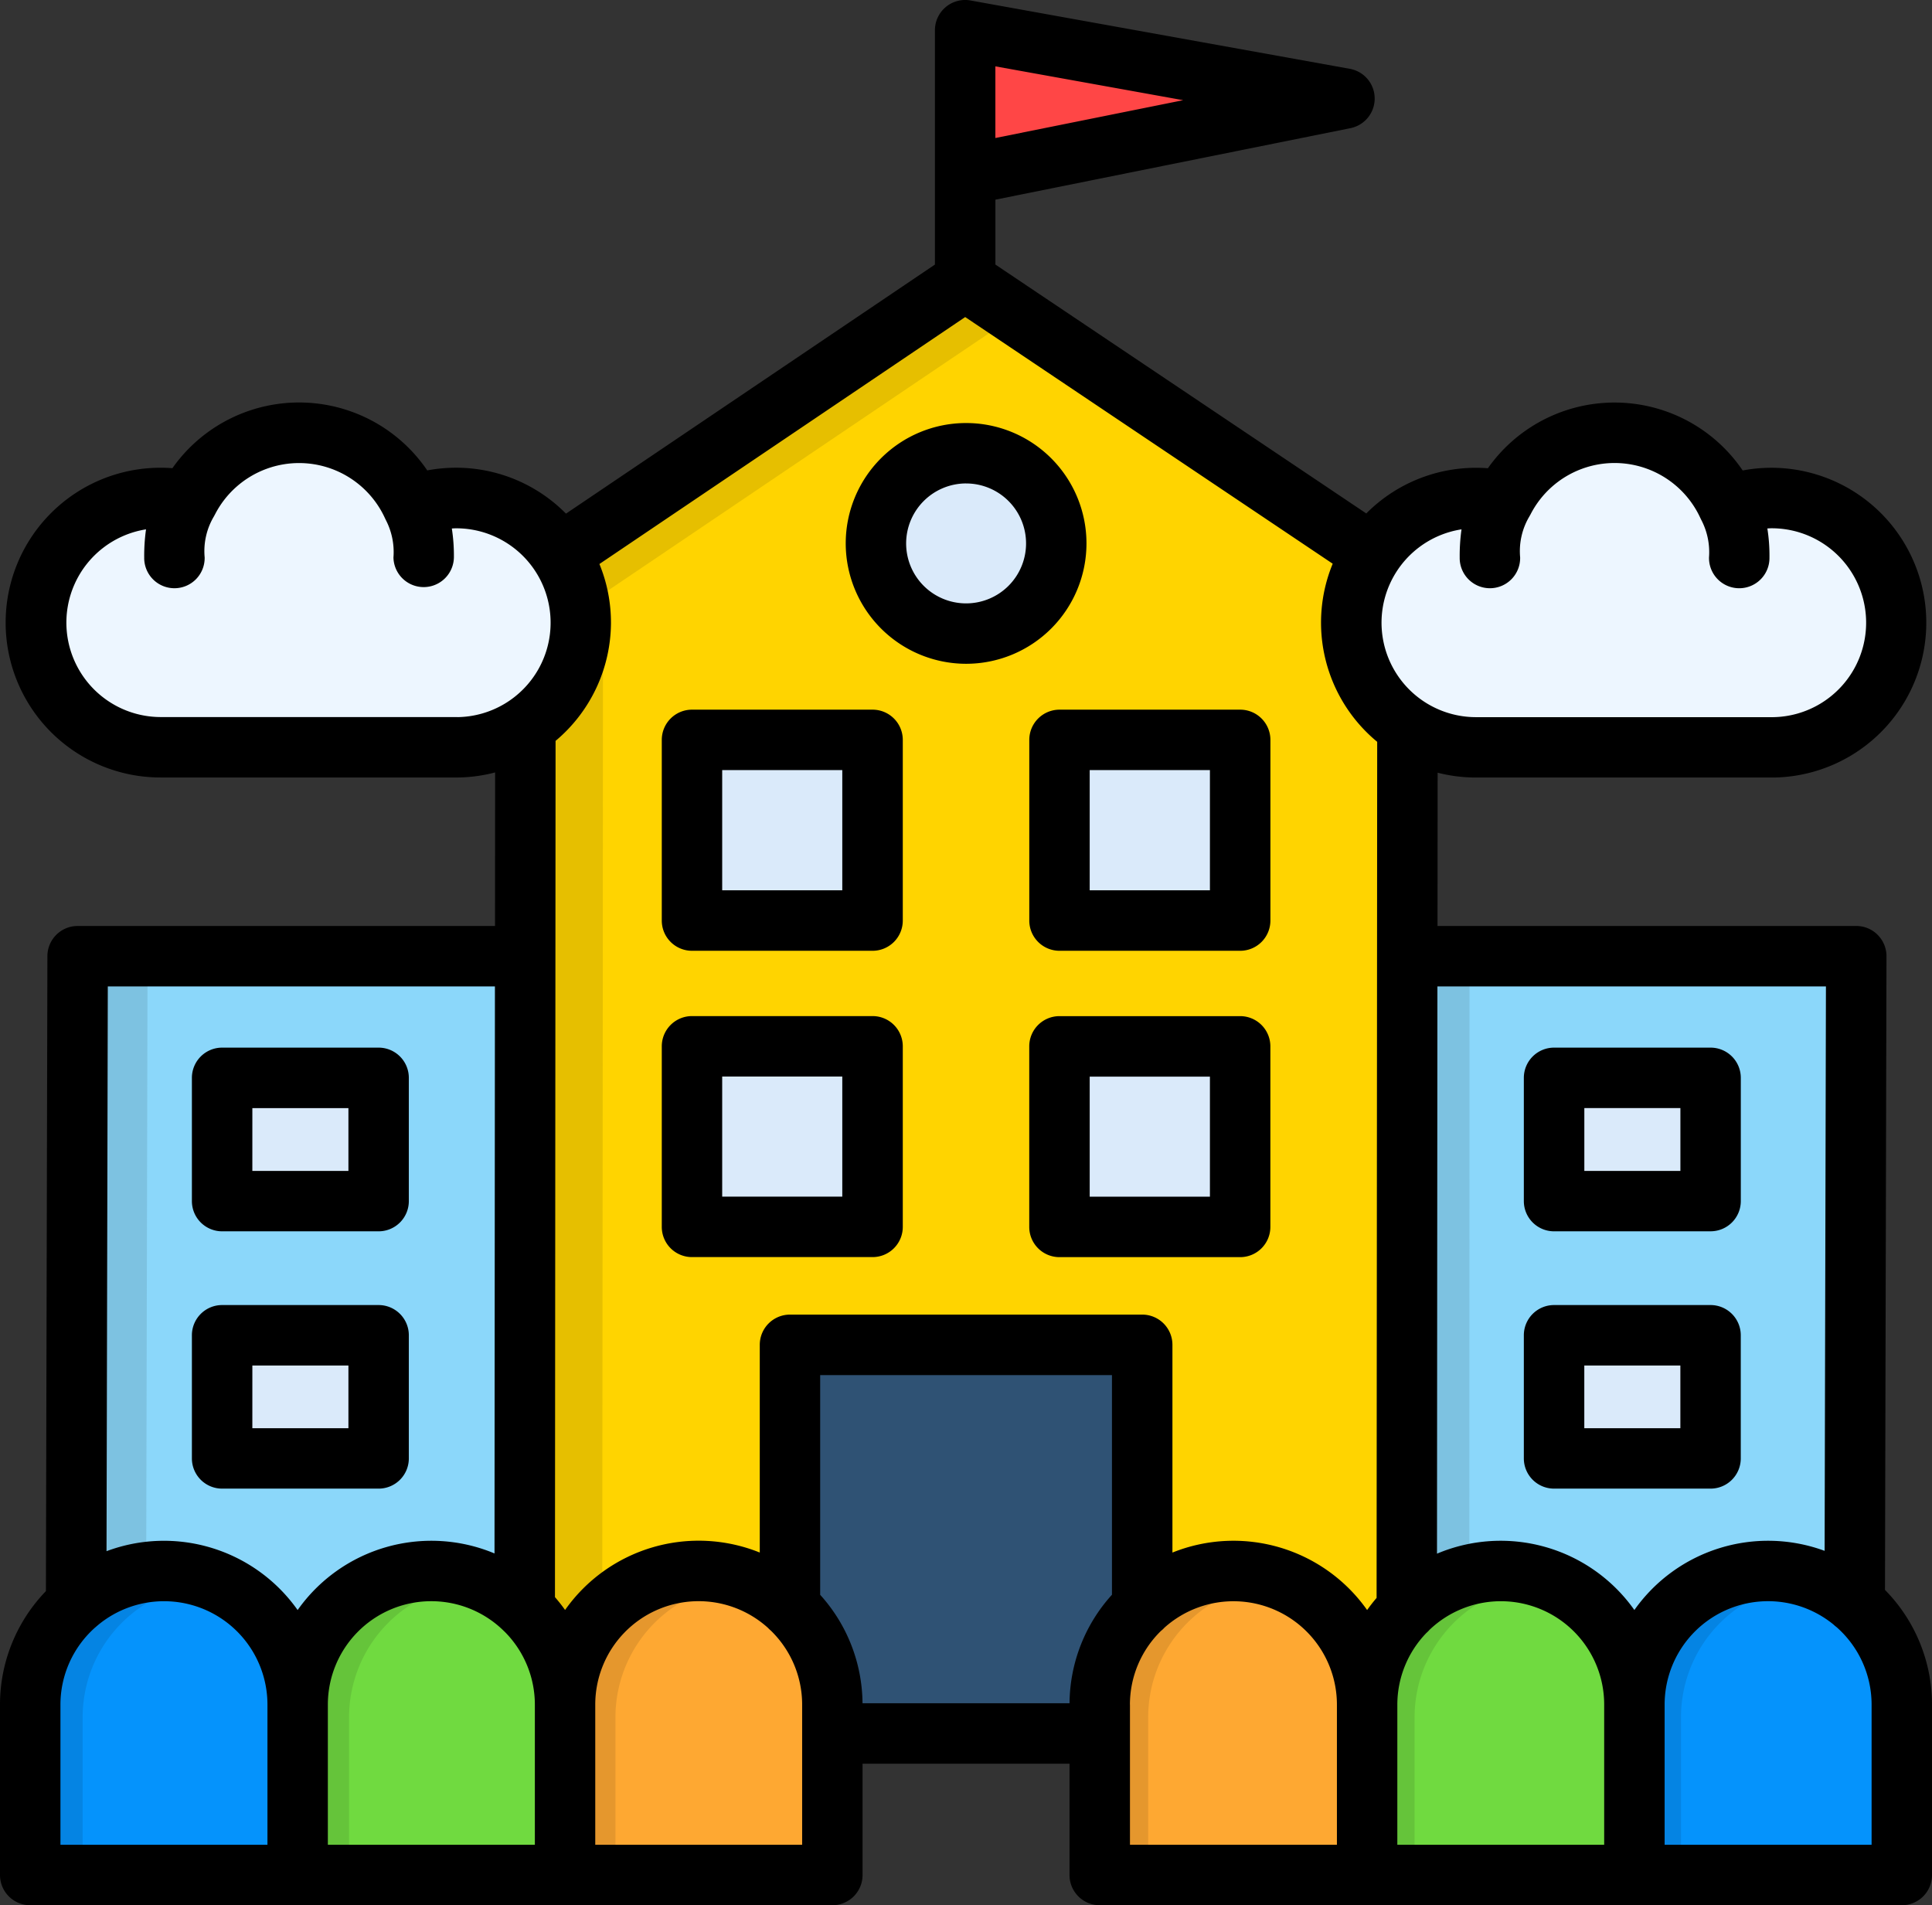
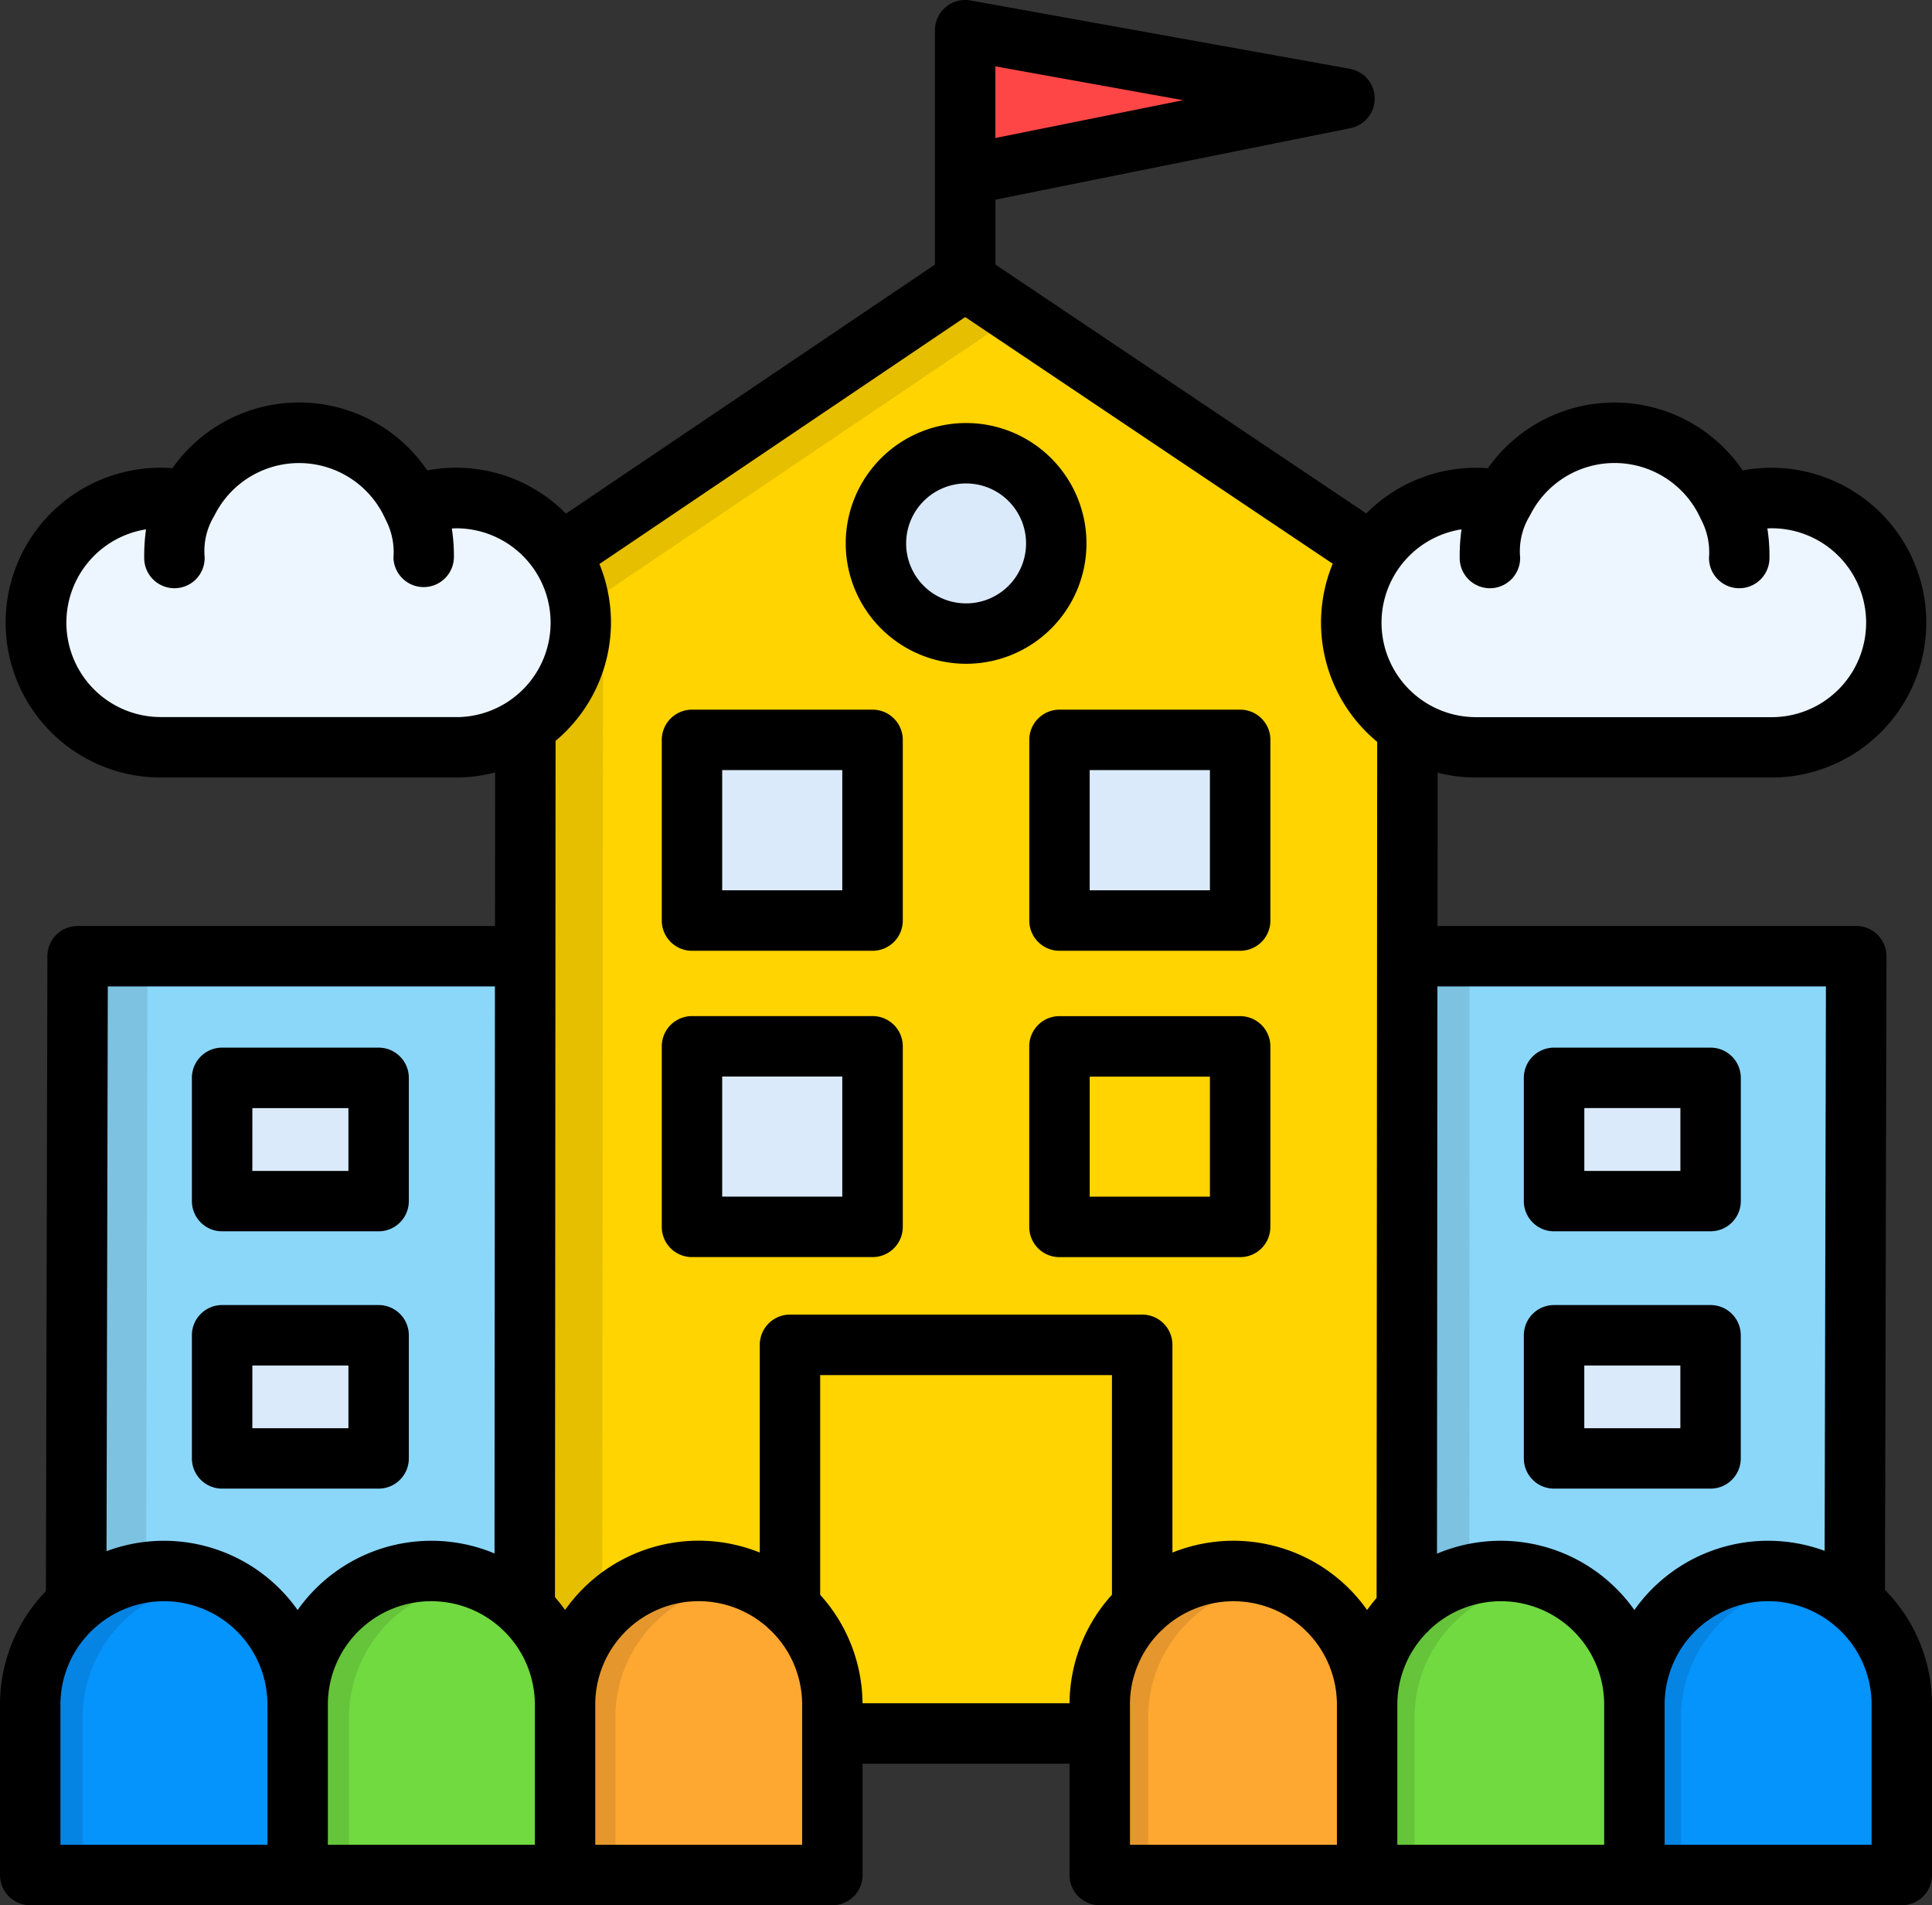
<svg xmlns="http://www.w3.org/2000/svg" width="155.688" height="153.528" viewBox="0 0 155.688 153.528">
  <rect x="0" y="0" width="155.688" height="153.528" fill="#333333" stroke="none" />
  <g id="kindergarten" transform="translate(0.02 -3.544)">
    <g id="Group_2645" data-name="Group 2645" transform="translate(2.689 7.462)">
      <path id="Path_3236" data-name="Path 3236" d="M255.78,16.43l30.445,5.485-30.445,6.13Z" transform="translate(-180.711 -16.43)" fill="#ff4646" fill-rule="evenodd" />
      <path id="Path_3237" data-name="Path 3237" d="M21.093,260.93h142.8l-.143,62.408H20.95Z" transform="translate(-17.283 -186.587)" fill="#8bd7fa" fill-rule="evenodd" />
      <path id="Path_3238" data-name="Path 3238" d="M139.487,106.371,174.8,82.53l35.514,23.841-.067,92.811H139.42Z" transform="translate(-99.731 -62.432)" fill="#ffd400" fill-rule="evenodd" />
-       <path id="Path_3239" data-name="Path 3239" d="M209.51,363.56h28.275v31.206H209.51Z" transform="translate(-148.51 -258.012)" fill="#2f5274" fill-rule="evenodd" />
      <path id="Path_3240" data-name="Path 3240" d="M183.64,203.81h14.495v14.5H183.64Z" transform="translate(-130.506 -146.835)" fill="#daeafa" fill-rule="evenodd" />
      <path id="Path_3241" data-name="Path 3241" d="M280.69,203.81h14.495v14.5H280.69Z" transform="translate(-198.047 -146.835)" fill="#daeafa" fill-rule="evenodd" />
      <path id="Path_3242" data-name="Path 3242" d="M183.64,284.74h14.495v14.495H183.64Z" transform="translate(-130.506 -203.158)" fill="#daeafa" fill-rule="evenodd" />
-       <path id="Path_3243" data-name="Path 3243" d="M280.69,284.74h14.495v14.495H280.69Z" transform="translate(-198.047 -203.158)" fill="#daeafa" fill-rule="evenodd" />
      <path id="Path_3244" data-name="Path 3244" d="M59.56,293.06H72.127v9.888H59.56Z" transform="translate(-44.153 -208.948)" fill="#daeafa" fill-rule="evenodd" />
      <path id="Path_3245" data-name="Path 3245" d="M59.56,361.03H72.127v9.894H59.56Z" transform="translate(-44.153 -256.251)" fill="#daeafa" fill-rule="evenodd" />
      <path id="Path_3246" data-name="Path 3246" d="M411.27,293.06h12.567v9.888H411.27Z" transform="translate(-288.922 -208.948)" fill="#daeafa" fill-rule="evenodd" />
      <path id="Path_3247" data-name="Path 3247" d="M411.27,361.03h12.567v9.894H411.27Z" transform="translate(-288.922 -256.251)" fill="#daeafa" fill-rule="evenodd" />
      <path id="Path_3248" data-name="Path 3248" d="M239.43,142.62a7.235,7.235,0,1,0-7.24-7.24A7.259,7.259,0,0,0,239.43,142.62Z" transform="translate(-164.293 -94.18)" fill="#daeafa" fill-rule="evenodd" />
      <path id="Path_3249" data-name="Path 3249" d="M443.23,423.26A10.766,10.766,0,0,0,432.5,434V447.67h21.47V434A10.773,10.773,0,0,0,443.23,423.26Z" transform="translate(-303.697 -299.559)" fill="#0593fc" fill-rule="evenodd" />
      <path id="Path_3250" data-name="Path 3250" d="M372.62,423.26A10.773,10.773,0,0,1,383.36,434V447.67H361.89V434A10.773,10.773,0,0,1,372.62,423.26Z" transform="translate(-254.557 -299.559)" fill="#70da40" fill-rule="evenodd" />
      <path id="Path_3251" data-name="Path 3251" d="M302.029,423.26A10.773,10.773,0,0,0,291.29,434V447.67h21.47V434A10.769,10.769,0,0,0,302.029,423.26Z" transform="translate(-205.424 -299.559)" fill="#fea832" fill-rule="evenodd" />
      <path id="Path_3252" data-name="Path 3252" d="M19.629,423.26A10.766,10.766,0,0,1,30.36,434V447.67H8.89V434A10.773,10.773,0,0,1,19.629,423.26Z" transform="translate(-8.89 -299.559)" fill="#0593fc" fill-rule="evenodd" />
      <path id="Path_3253" data-name="Path 3253" d="M90.239,423.26A10.773,10.773,0,0,0,79.5,434V447.67h21.47V434A10.773,10.773,0,0,0,90.239,423.26Z" transform="translate(-58.03 -299.559)" fill="#70da40" fill-rule="evenodd" />
      <path id="Path_3254" data-name="Path 3254" d="M44.115,127.946a10.009,10.009,0,0,1,.149,20.016H20.383a10.008,10.008,0,1,1,0-20.016,9.9,9.9,0,0,1,2.2.243,10.011,10.011,0,0,1,18.037.383A9.932,9.932,0,0,1,44.115,127.946Z" transform="translate(-9.92 -90.395)" fill="#edf6ff" fill-rule="evenodd" />
      <path id="Path_3255" data-name="Path 3255" d="M391.492,127.946a10.009,10.009,0,0,1,.152,20.016H367.764a10.008,10.008,0,0,1,0-20.016,9.775,9.775,0,0,1,2.2.243,10.018,10.018,0,0,1,18.046.383A9.816,9.816,0,0,1,391.492,127.946Z" transform="translate(-251.683 -90.395)" fill="#edf6ff" fill-rule="evenodd" />
      <path id="Path_3256" data-name="Path 3256" d="M26.416,310.422l.109-49.492h-5.37l-.116,52.012A10.713,10.713,0,0,1,26.416,310.422Z" transform="translate(-17.346 -186.587)" fill="#7dc2e1" fill-rule="evenodd" />
      <path id="Path_3257" data-name="Path 3257" d="M377.538,310.556l.015-49.626H372.4l-.043,52.481A10.844,10.844,0,0,1,377.538,310.556Z" transform="translate(-261.843 -186.587)" fill="#7dc2e1" fill-rule="evenodd" />
      <path id="Path_3258" data-name="Path 3258" d="M12.84,434.006a10.775,10.775,0,0,1,8.76-10.554,10.615,10.615,0,0,0-3.64-.049,10.777,10.777,0,0,0-9.07,10.6v13.671h3.95V434.006Z" transform="translate(-8.89 -299.566)" fill="#0584e3" fill-rule="evenodd" />
      <path id="Path_3259" data-name="Path 3259" d="M83.45,434.006a10.775,10.775,0,0,1,8.76-10.554,11.128,11.128,0,0,0-1.97-.182,11.3,11.3,0,0,0-1.678.134,10.78,10.78,0,0,0-9.061,10.6v13.671h3.95V434.006Z" transform="translate(-58.03 -299.566)" fill="#65c43a" fill-rule="evenodd" />
      <path id="Path_3260" data-name="Path 3260" d="M295.24,434.006A10.775,10.775,0,0,1,304,423.452a10.615,10.615,0,0,0-3.64-.049,10.777,10.777,0,0,0-9.07,10.6v13.671h3.95V434.006Z" transform="translate(-205.424 -299.566)" fill="#e5972d" fill-rule="evenodd" />
      <path id="Path_3261" data-name="Path 3261" d="M365.84,434.006a10.775,10.775,0,0,1,8.76-10.554,10.667,10.667,0,0,0-3.649-.049,10.76,10.76,0,0,0-9.061,10.6v13.671h3.95V434.006Z" transform="translate(-254.557 -299.566)" fill="#65c43a" fill-rule="evenodd" />
      <path id="Path_3262" data-name="Path 3262" d="M436.45,434.006a10.766,10.766,0,0,1,8.76-10.554,10.667,10.667,0,0,0-3.649-.049,10.76,10.76,0,0,0-9.061,10.6v13.671h3.95V434.006Z" transform="translate(-303.697 -299.566)" fill="#0584e3" fill-rule="evenodd" />
      <path id="Path_3263" data-name="Path 3263" d="M145.605,136.767l.015-30.4,27.2-18.371,4.4-2.965.651-.444-.651-.435-2.42-1.63-2.429,1.636-30.087,20.317a10.017,10.017,0,0,1-2.806,13.829l-.009,18.463L139.43,189.2a10.71,10.71,0,0,1,3.241,7.665v13.671h3.95V199.176h-1.07l.009-9.62Z" transform="translate(-99.738 -62.425)" fill="#e6bf00" fill-rule="evenodd" />
      <path id="Path_3264" data-name="Path 3264" d="M160.83,423.26A10.773,10.773,0,0,1,171.57,434V447.67H150.1V434A10.769,10.769,0,0,1,160.83,423.26Z" transform="translate(-107.164 -299.559)" fill="#fea832" fill-rule="evenodd" />
      <path id="Path_3265" data-name="Path 3265" d="M154.05,434.006a10.775,10.775,0,0,1,8.76-10.554,10.667,10.667,0,0,0-3.649-.049,10.76,10.76,0,0,0-9.061,10.6v13.671h3.95V434.006Z" transform="translate(-107.164 -299.566)" fill="#e5972d" fill-rule="evenodd" />
    </g>
    <path id="Path_3266" data-name="Path 3266" d="M55.745,80.16H70.294a2.435,2.435,0,0,0,2.436-2.436V63.166a2.435,2.435,0,0,0-2.436-2.436H55.745a2.435,2.435,0,0,0-2.436,2.436V77.724A2.435,2.435,0,0,0,55.745,80.16ZM58.177,65.6h9.678v9.687H58.177Zm24.747-2.436V77.724A2.435,2.435,0,0,0,85.36,80.16H99.918a2.435,2.435,0,0,0,2.436-2.436V63.166a2.435,2.435,0,0,0-2.436-2.436H85.36A2.437,2.437,0,0,0,82.924,63.166ZM87.792,65.6H97.48v9.687H87.792ZM55.745,104.843H70.294a2.435,2.435,0,0,0,2.436-2.436V87.858a2.435,2.435,0,0,0-2.436-2.436H55.745a2.435,2.435,0,0,0-2.436,2.436v14.549A2.433,2.433,0,0,0,55.745,104.843Zm2.432-14.549h9.678v9.678H58.177Zm41.738-4.868H85.357a2.435,2.435,0,0,0-2.436,2.436v14.549a2.435,2.435,0,0,0,2.436,2.436H99.915a2.435,2.435,0,0,0,2.436-2.436V87.861A2.435,2.435,0,0,0,99.915,85.426ZM97.48,99.975H87.792V90.3H97.48Zm-79.6,2.791H30.489a2.435,2.435,0,0,0,2.436-2.436V90.4a2.435,2.435,0,0,0-2.436-2.436H17.88A2.435,2.435,0,0,0,15.444,90.4v9.931A2.435,2.435,0,0,0,17.88,102.766Zm2.436-9.928h7.741V97.9H20.315ZM17.88,123.5H30.489a2.435,2.435,0,0,0,2.436-2.436v-9.921a2.435,2.435,0,0,0-2.436-2.436H17.88a2.435,2.435,0,0,0-2.436,2.436v9.921A2.435,2.435,0,0,0,17.88,123.5Zm2.436-9.918h7.741v5.05H20.315Zm104.9-10.818h12.609a2.435,2.435,0,0,0,2.436-2.436V90.4a2.435,2.435,0,0,0-2.436-2.436H125.213a2.435,2.435,0,0,0-2.436,2.436v9.931A2.435,2.435,0,0,0,125.213,102.766Zm2.436-9.928h7.741V97.9h-7.741ZM125.213,123.5h12.609a2.435,2.435,0,0,0,2.436-2.436v-9.921a2.435,2.435,0,0,0-2.436-2.436H125.213a2.435,2.435,0,0,0-2.436,2.436v9.921A2.435,2.435,0,0,0,125.213,123.5Zm2.436-9.918h7.741v5.05h-7.741ZM77.825,57.033a9.7,9.7,0,1,0-9.693-9.7A9.71,9.71,0,0,0,77.825,57.033Zm0-14.531A4.832,4.832,0,1,1,73,47.333,4.838,4.838,0,0,1,77.825,42.5Zm74.054,89.159L152,80.6a2.434,2.434,0,0,0-2.436-2.439H115.821l.009-12.351a12.488,12.488,0,0,0,3.092.389h24.009a12.481,12.481,0,1,0-2.518-24.744,12.482,12.482,0,0,0-20.533-.179c-.319-.024-.639-.036-.955-.036a12.454,12.454,0,0,0-8.845,3.679L80.194,24.863v-5.23L108.8,13.872a2.434,2.434,0,0,0-.049-4.783L78.187,3.582a2.436,2.436,0,0,0-2.867,2.4V24.863L45.589,44.934a12.439,12.439,0,0,0-8.86-3.7,12.571,12.571,0,0,0-2.32.216,12.485,12.485,0,0,0-20.536-.179q-.479-.036-.958-.036a12.48,12.48,0,0,0,0,24.96H36.923a12.331,12.331,0,0,0,2.955-.407L39.87,78.162H6.234A2.434,2.434,0,0,0,3.8,80.591L3.68,131.759a13.156,13.156,0,0,0-3.7,9.155v13.722a2.435,2.435,0,0,0,2.436,2.436H67.052a2.435,2.435,0,0,0,2.436-2.436v-8.967H86.166v8.967a2.435,2.435,0,0,0,2.436,2.436h64.631a2.435,2.435,0,0,0,2.436-2.436V140.914A13.17,13.17,0,0,0,151.879,131.661ZM80.191,8.891l15.133,2.727L80.191,14.665Zm66.93,74.139-.106,45.484a13.192,13.192,0,0,0-15.331,4.768,13.189,13.189,0,0,0-15.905-4.54l.033-45.712ZM117.754,46.2a15.324,15.324,0,0,0-.146,2.259,2.436,2.436,0,1,0,4.871,0,5.479,5.479,0,0,1,.757-3.32c.009-.015.015-.03.024-.046s.027-.049.043-.073a7.608,7.608,0,0,1,13.71.292c.009.021.021.04.03.058s.015.036.024.052a5.606,5.606,0,0,1,.632,3.038,2.436,2.436,0,1,0,4.871,0,13.836,13.836,0,0,0-.17-2.332c.113-.006.225-.015.338-.015a7.611,7.611,0,0,1,.134,15.221H118.925A7.612,7.612,0,0,1,117.754,46.2ZM36.865,61.326H12.915A7.61,7.61,0,0,1,11.747,46.2a15.294,15.294,0,0,0-.146,2.259,2.436,2.436,0,1,0,4.871,0,5.479,5.479,0,0,1,.757-3.32c.009-.015.015-.03.021-.043s.027-.046.04-.07a7.615,7.615,0,0,1,13.722.295l.027.055c.009.018.015.033.024.052a5.608,5.608,0,0,1,.623,3.038,2.436,2.436,0,0,0,4.871,0,14.222,14.222,0,0,0-.167-2.335c.113-.006.222-.015.338-.015a7.608,7.608,0,0,1,.137,15.215Zm12.348-7.614a12.378,12.378,0,0,0-.93-4.719l29.476-19.9,29.615,19.876a12.458,12.458,0,0,0,3.585,14.352l-.012,17.2c0,.024,0,.052,0,.076s0,.049,0,.073l-.036,51.638c-.271.313-.523.639-.763.976a13.183,13.183,0,0,0-15.689-4.631V111.913a2.435,2.435,0,0,0-2.436-2.436H63.641a2.435,2.435,0,0,0-2.436,2.436v16.738a13.172,13.172,0,0,0-15.689,4.628q-.383-.538-.815-1.034l.049-69a12.468,12.468,0,0,0,4.464-9.535Zm16.86,78.344V114.351H89.586v17.7a13.144,13.144,0,0,0-3.418,8.745H69.485A13.168,13.168,0,0,0,66.073,132.057ZM39.863,83.03l-.033,45.694a13.191,13.191,0,0,0-15.866,4.561,13.188,13.188,0,0,0-15.4-4.743L8.667,83.03ZM4.851,140.911a8.316,8.316,0,0,1,2.773-6.2c.052-.043.1-.085.152-.131a8.332,8.332,0,0,1,13.756,6.334V152.2H4.851Zm21.549,0a8.333,8.333,0,0,1,14.105-6.017c.046.046.091.091.14.134a8.316,8.316,0,0,1,2.436,5.884V152.2H26.4ZM64.617,152.2H47.948V140.911a8.331,8.331,0,0,1,13.92-6.188,2.62,2.62,0,0,0,.231.219,8.313,8.313,0,0,1,2.521,5.969V152.2Zm26.417-11.287a8.306,8.306,0,0,1,2.5-5.947,2.279,2.279,0,0,0,.28-.261,8.335,8.335,0,0,1,13.9,6.212V152.2H91.037v-11.29Zm21.549,0a8.306,8.306,0,0,1,2.341-5.783,2.533,2.533,0,0,0,.255-.255,8.325,8.325,0,0,1,14.072,6.039V152.2H112.582ZM150.8,152.2H134.122V140.911a8.334,8.334,0,0,1,13.613-6.455,2.535,2.535,0,0,0,.237.2,8.318,8.318,0,0,1,2.828,6.251Z" transform="translate(0 0)" />
  </g>
</svg>